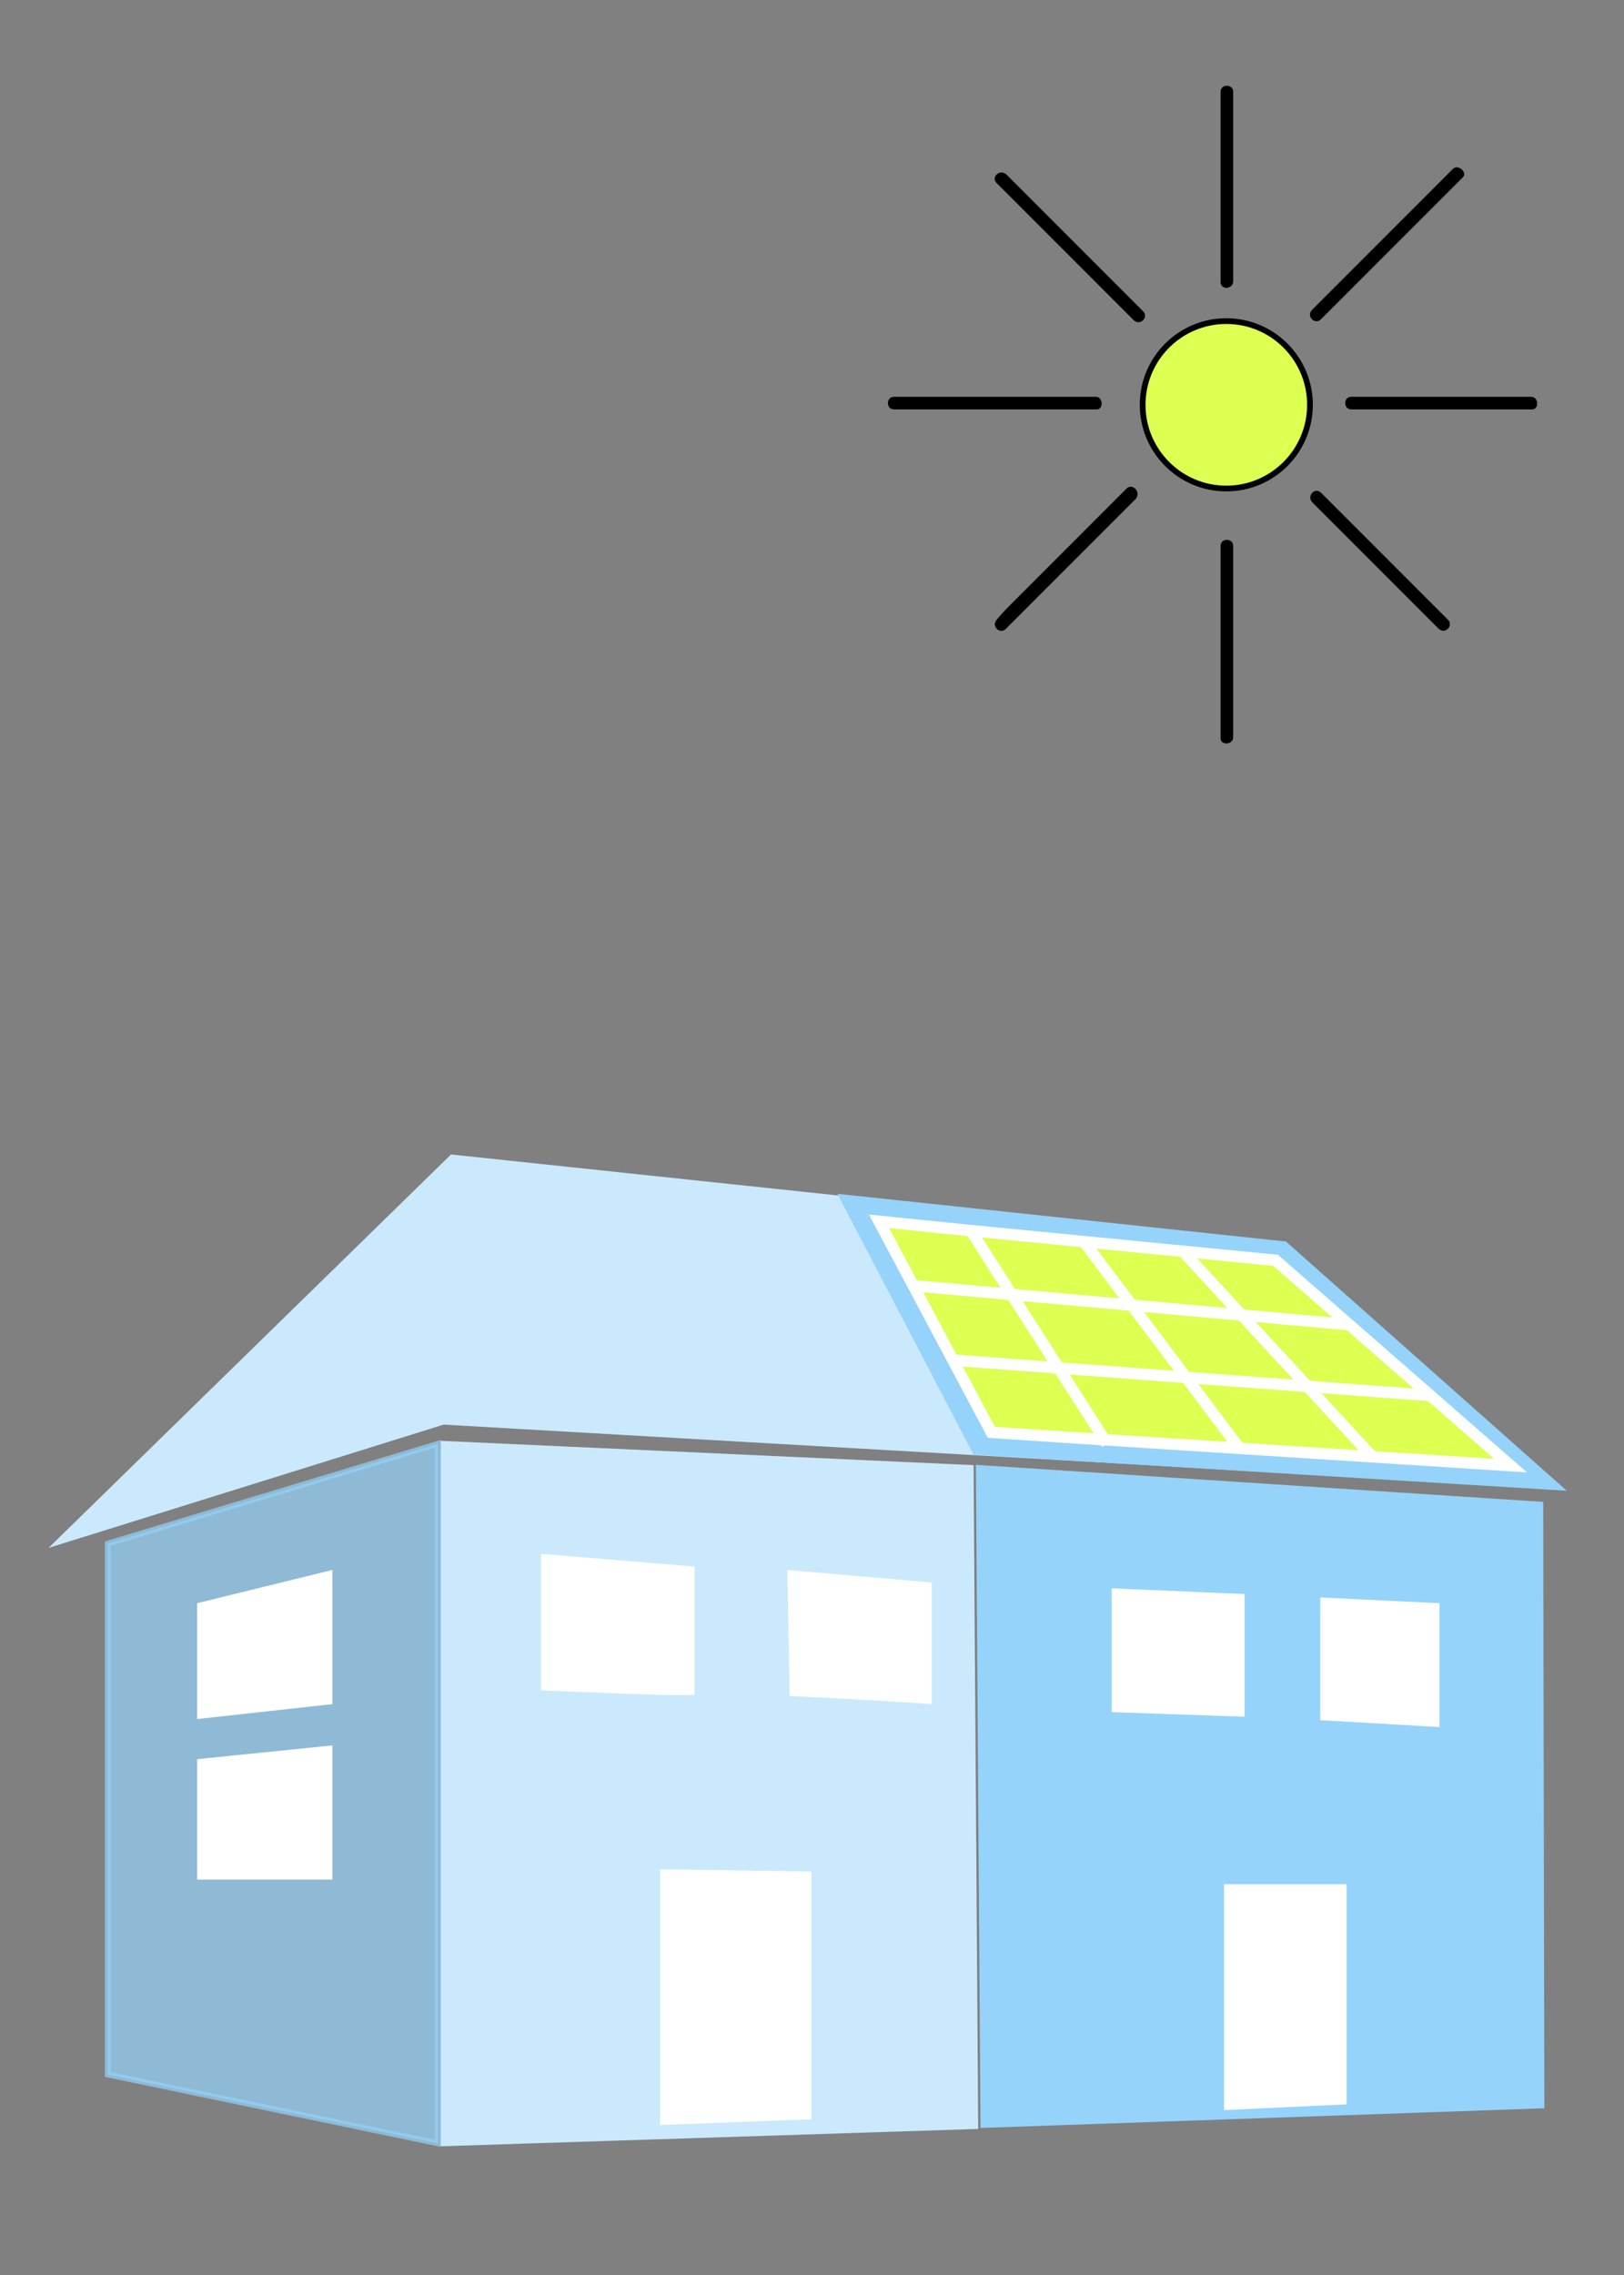
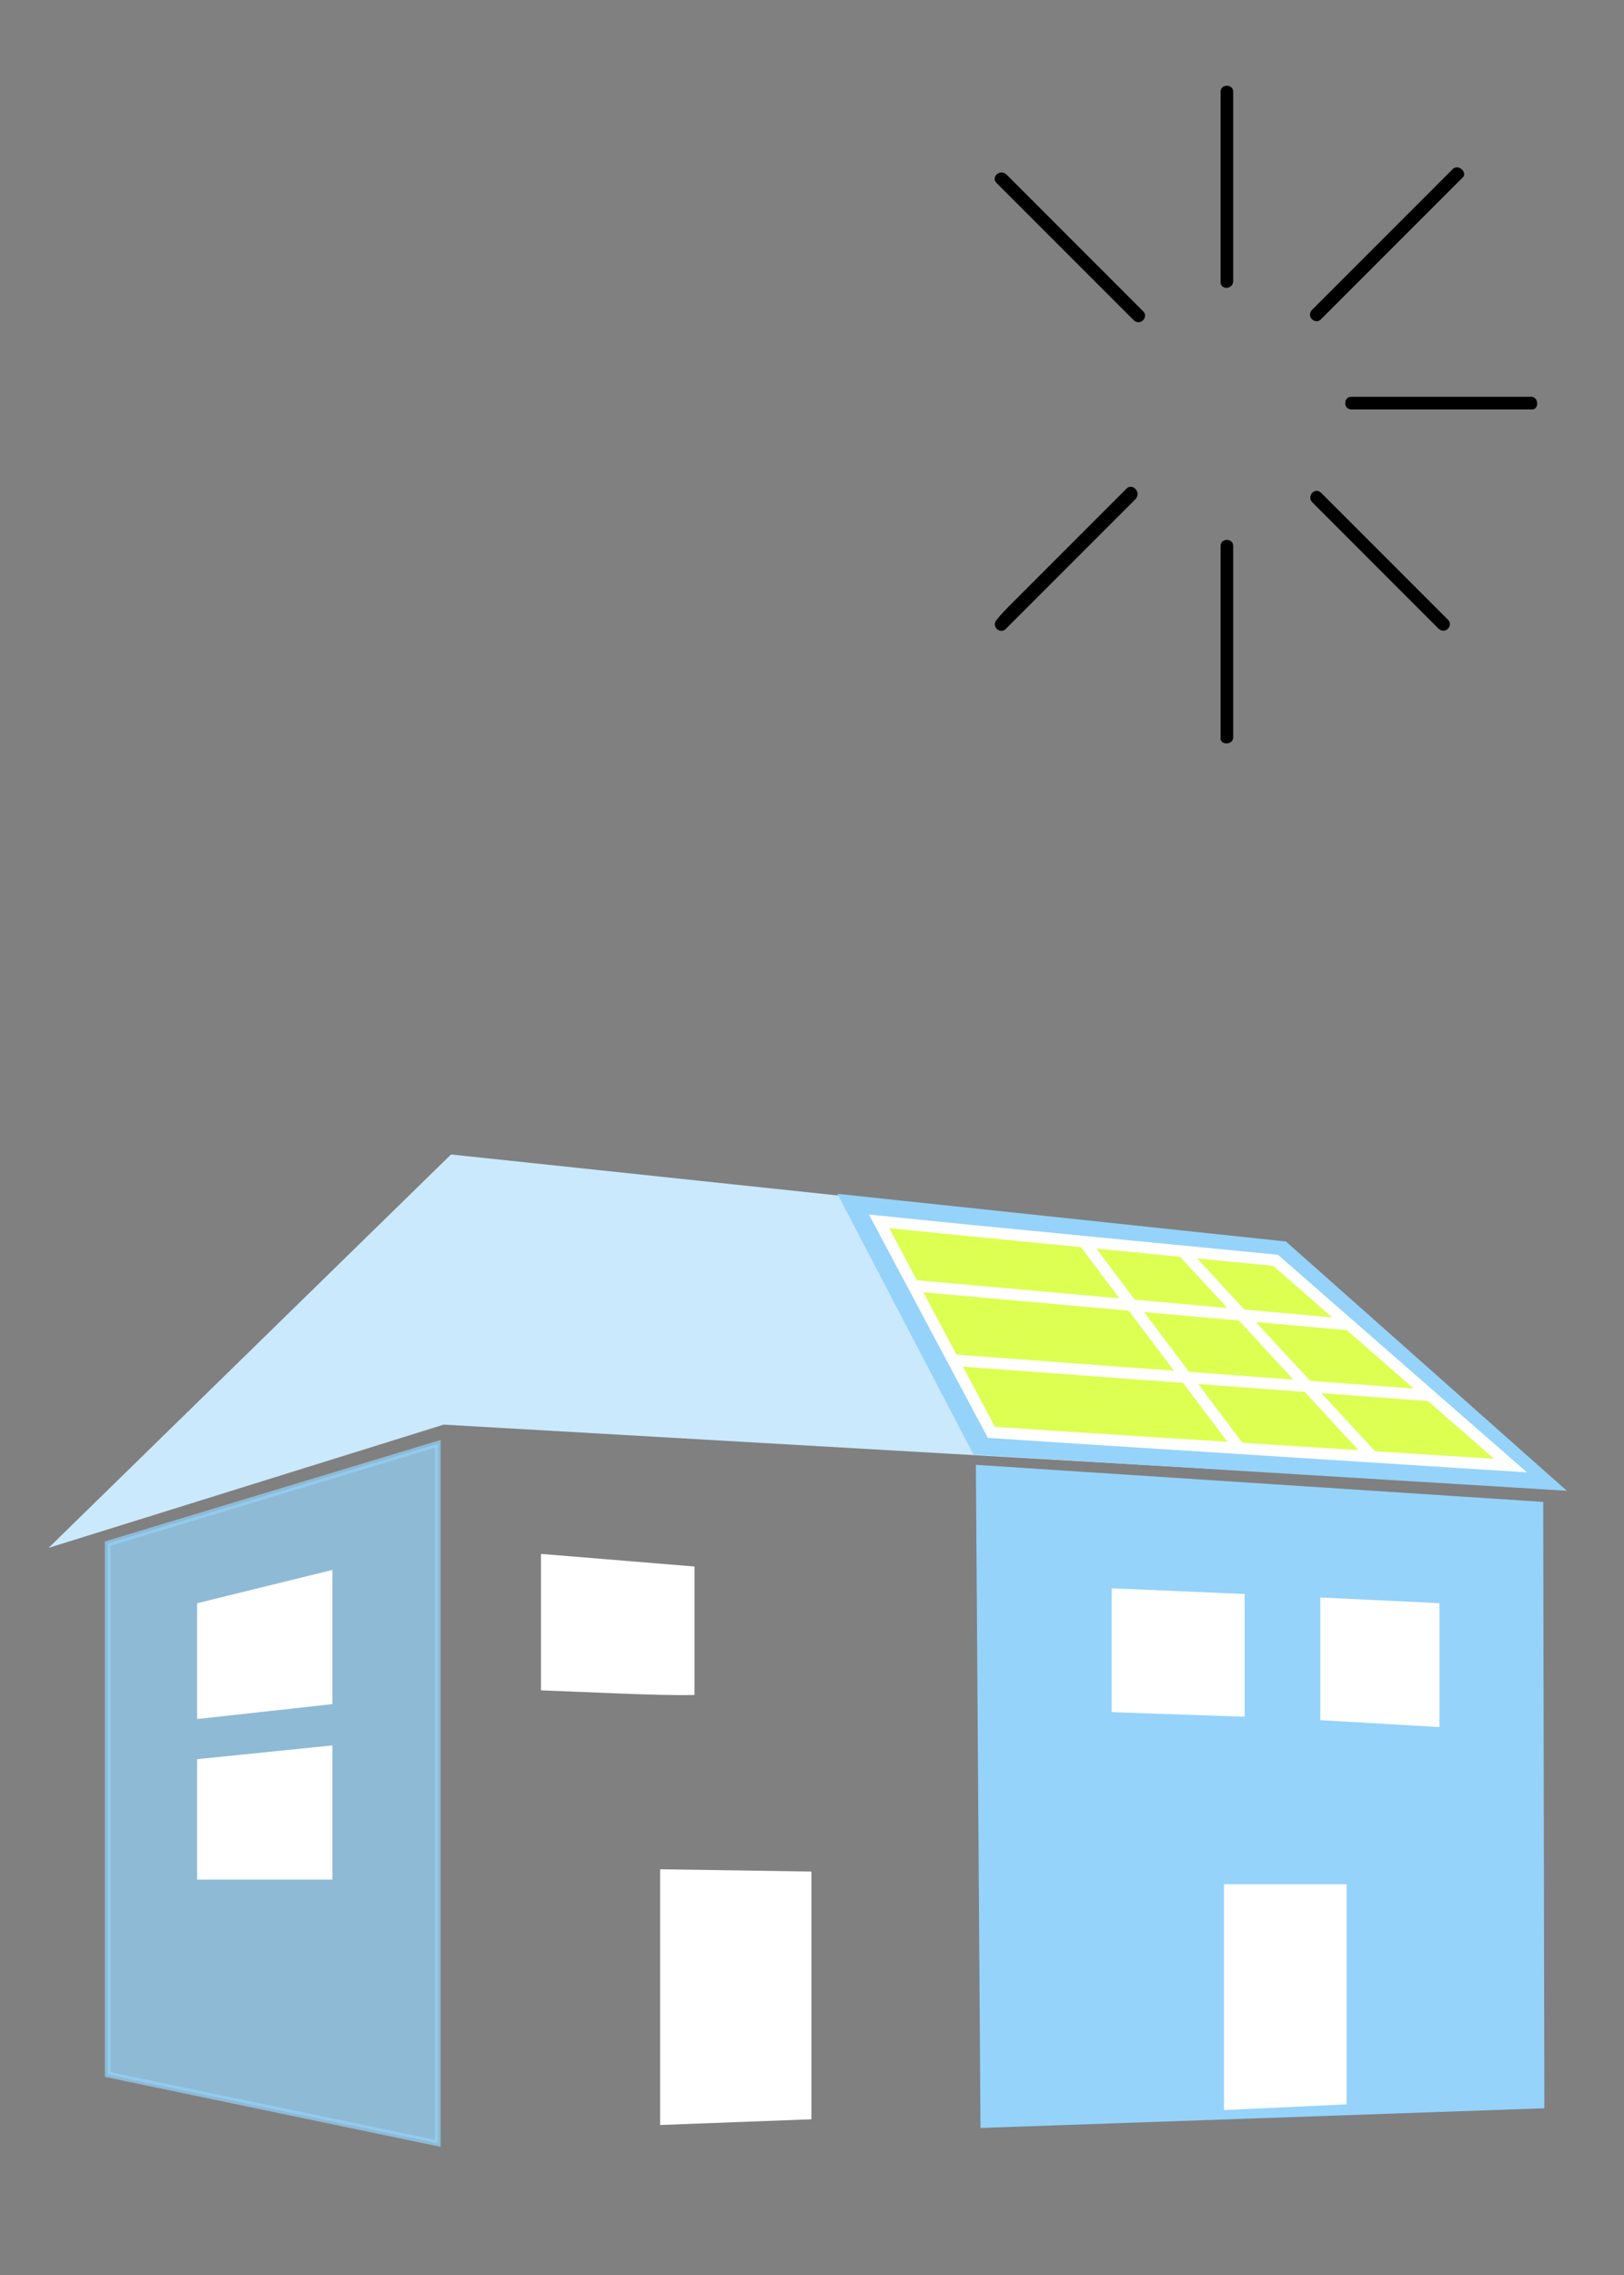
<svg xmlns="http://www.w3.org/2000/svg" version="1.1" id="Ebene_1" x="0px" y="0px" width="141.7px" height="198.4px" viewBox="0 0 141.7 198.4" style="enable-background:new 0 0 141.7 198.4;" xml:space="preserve">
  <rect x="0" y="0" width="141.7" height="198.4" fill="#808080" stroke="none" />
  <style type="text/css">
	.st0{fill:#DCFF51;stroke:#000000;stroke-width:0.5;stroke-miterlimit:10;}
	.st1{fill:none;}
	.st2{opacity:0.7;fill:#95D3FA;stroke:#95D3FA;stroke-width:0.5;stroke-miterlimit:10;enable-background:new    ;}
	.st3{fill:#CBE9FC;stroke:#CBE9FC;stroke-width:0.5;stroke-miterlimit:10;}
	.st4{fill:#95D3FA;stroke:#95D3FA;stroke-width:0.5;stroke-miterlimit:10;}
	.st5{opacity:0.25;stroke:#01414C;stroke-width:0.25;stroke-miterlimit:10;enable-background:new    ;}
	.st6{fill:#FFFFFF;}
	.st7{fill:#CBE9FC;stroke:#CBE9FC;stroke-width:0.25;stroke-miterlimit:10;}
	.st8{fill:#DCFF51;stroke:#FFFFFF;stroke-miterlimit:10;}
	.st9{fill:none;stroke:#FFFFFF;stroke-miterlimit:10;}
</style>
  <g id="Ebene_2_00000090270724402000811990000002315219401525462166_">
-     <circle class="st0" cx="107" cy="35.3" r="7.3" />
    <g>
      <line class="st1" x1="107" y1="24.5" x2="107" y2="8" />
      <g>
        <path d="M107.6,24.5c0-4.8,0-9.7,0-14.5c0-0.7,0-1.4,0-2c0-0.7-1.1-0.7-1.1,0c0,4.8,0,9.7,0,14.5c0,0.7,0,1.4,0,2     C106.4,25.3,107.6,25.3,107.6,24.5L107.6,24.5z" />
      </g>
    </g>
    <g>
      <line class="st1" x1="107" y1="64.3" x2="107" y2="47.4" />
      <g>
        <path d="M107.6,64.3c0-4.9,0-9.8,0-14.7c0-0.7,0-1.4,0-2c0-0.7-1.1-0.7-1.1,0c0,4.9,0,9.8,0,14.7c0,0.7,0,1.4,0,2     C106.4,65,107.6,65,107.6,64.3L107.6,64.3z" />
      </g>
    </g>
    <g>
      <line class="st1" x1="95.6" y1="35.3" x2="78" y2="35.3" />
      <g>
-         <path d="M95.6,34.6c-5.1,0-10.3,0-15.4,0c-0.7,0-1.5,0-2.2,0s-0.7,1.1,0,1.1c5.1,0,10.3,0,15.4,0c0.7,0,1.5,0,2.2,0     C96.3,35.8,96.3,34.6,95.6,34.6L95.6,34.6z" />
-       </g>
+         </g>
    </g>
    <g>
      <line class="st1" x1="133.6" y1="35.3" x2="118.1" y2="35.3" />
      <g>
        <path d="M133.6,34.6c-4.6,0-9.1,0-13.7,0c-0.7,0-1.3,0-2,0s-0.7,1.1,0,1.1c4.6,0,9.1,0,13.7,0c0.7,0,1.3,0,2,0     C134.3,35.8,134.3,34.6,133.6,34.6L133.6,34.6z" />
      </g>
    </g>
    <g>
      <line class="st1" x1="127.2" y1="15.2" x2="114.9" y2="27.5" />
      <g>
        <path d="M126.8,14.7c-3.6,3.6-7.2,7.2-10.8,10.8c-0.5,0.5-1,1-1.5,1.5c-0.6,0.6,0.3,1.4,0.8,0.8c3.6-3.6,7.2-7.2,10.8-10.8     c0.5-0.5,1-1,1.5-1.5C128.1,15.1,127.3,14.3,126.8,14.7L126.8,14.7z" />
      </g>
    </g>
    <g>
      <line class="st1" x1="98.7" y1="43" x2="87.3" y2="54.3" />
      <g>
        <path d="M98.3,42.6c-3.3,3.3-6.6,6.6-9.9,9.9c-0.5,0.5-1,1-1.4,1.5c-0.6,0.6,0.3,1.4,0.8,0.8c3.3-3.3,6.6-6.6,9.9-9.9     c0.5-0.5,0.9-0.9,1.4-1.4C99.6,42.9,98.8,42.1,98.3,42.6L98.3,42.6z" />
      </g>
    </g>
    <g>
      <line class="st1" x1="87.3" y1="15.7" x2="99.2" y2="27.5" />
      <g>
        <path d="M87,16c3.4,3.4,6.9,6.9,10.4,10.4c0.5,0.5,1,1,1.5,1.5c0.6,0.6,1.4-0.3,0.8-0.8c-3.4-3.4-6.9-6.9-10.4-10.4     c-0.5-0.5-1-1-1.5-1.5C87.2,14.7,86.4,15.5,87,16L87,16z" />
      </g>
    </g>
    <g>
      <line class="st1" x1="114.9" y1="43.4" x2="125.8" y2="54.3" />
      <g>
        <path d="M114.5,43.8c3.2,3.2,6.4,6.4,9.6,9.6c0.5,0.5,0.9,0.9,1.4,1.4c0.6,0.6,1.4-0.3,0.8-0.8c-3.2-3.2-6.4-6.4-9.6-9.6     c-0.5-0.5-0.9-0.9-1.4-1.4C114.7,42.4,114,43.3,114.5,43.8L114.5,43.8z" />
      </g>
    </g>
    <polygon class="st2" points="9.4,180.9 38.2,186.9 38.2,125.9 9.4,134.6  " />
-     <polygon class="st3" points="38.7,186.9 85.1,185.4 84.7,128 38.7,125.9  " />
    <polygon class="st4" points="85.8,185.3 134.5,183.6 134.4,131.2 85.4,128  " />
    <path class="st5" d="M68.8,61.2" />
    <polygon class="st6" points="17.2,149.9 29,148.6 29,136.9 17.2,139.8  " />
    <polygon class="st6" points="17.2,163.9 29,163.9 29,152.2 17.2,153.4  " />
    <path class="st6" d="M47.2,135.5v11.9c3.1,0.1,10.7,0.5,13.4,0.4c0-1.5,0-9.7,0-11.2L47.2,135.5z" />
-     <path class="st6" d="M68.7,136.9l0.2,11c2.6,0.1,9.8,0.5,12.4,0.7c0-1.5,0-8.7,0-10.6L68.7,136.9z" />
    <polygon class="st6" points="97,149.3 108.6,149.7 108.6,139 97,138.5  " />
    <polygon class="st6" points="115.2,150 125.6,150.6 125.6,139.8 115.2,139.3  " />
    <polygon class="st6" points="106.8,184 117.5,183.5 117.5,164.3 106.8,164.3  " />
    <polygon class="st6" points="57.6,185.3 70.8,184.8 70.8,163.2 57.6,163  " />
    <polygon class="st7" points="4.7,134.7 38.7,124.1 136,129.7 112.1,108.5 39.4,100.8  " />
    <polygon class="st4" points="73.5,104.4 85.1,126.6 136,129.7 112.1,108.5  " />
    <polygon class="st8" points="76.7,106.5 86.5,124.9 94.1,125.4 131.8,127.8 111.3,109.9 84.6,107.3  " />
-     <line class="st9" x1="84.7" y1="107.3" x2="96.6" y2="125.9" />
    <line class="st9" x1="94.6" y1="108.3" x2="108.3" y2="126.5" />
    <line class="st9" x1="103.1" y1="109" x2="119.9" y2="127.2" />
    <line class="st9" x1="117.6" y1="115.5" x2="79.6" y2="112.1" />
    <line class="st9" x1="125" y1="121.7" x2="83.1" y2="118.6" />
  </g>
</svg>